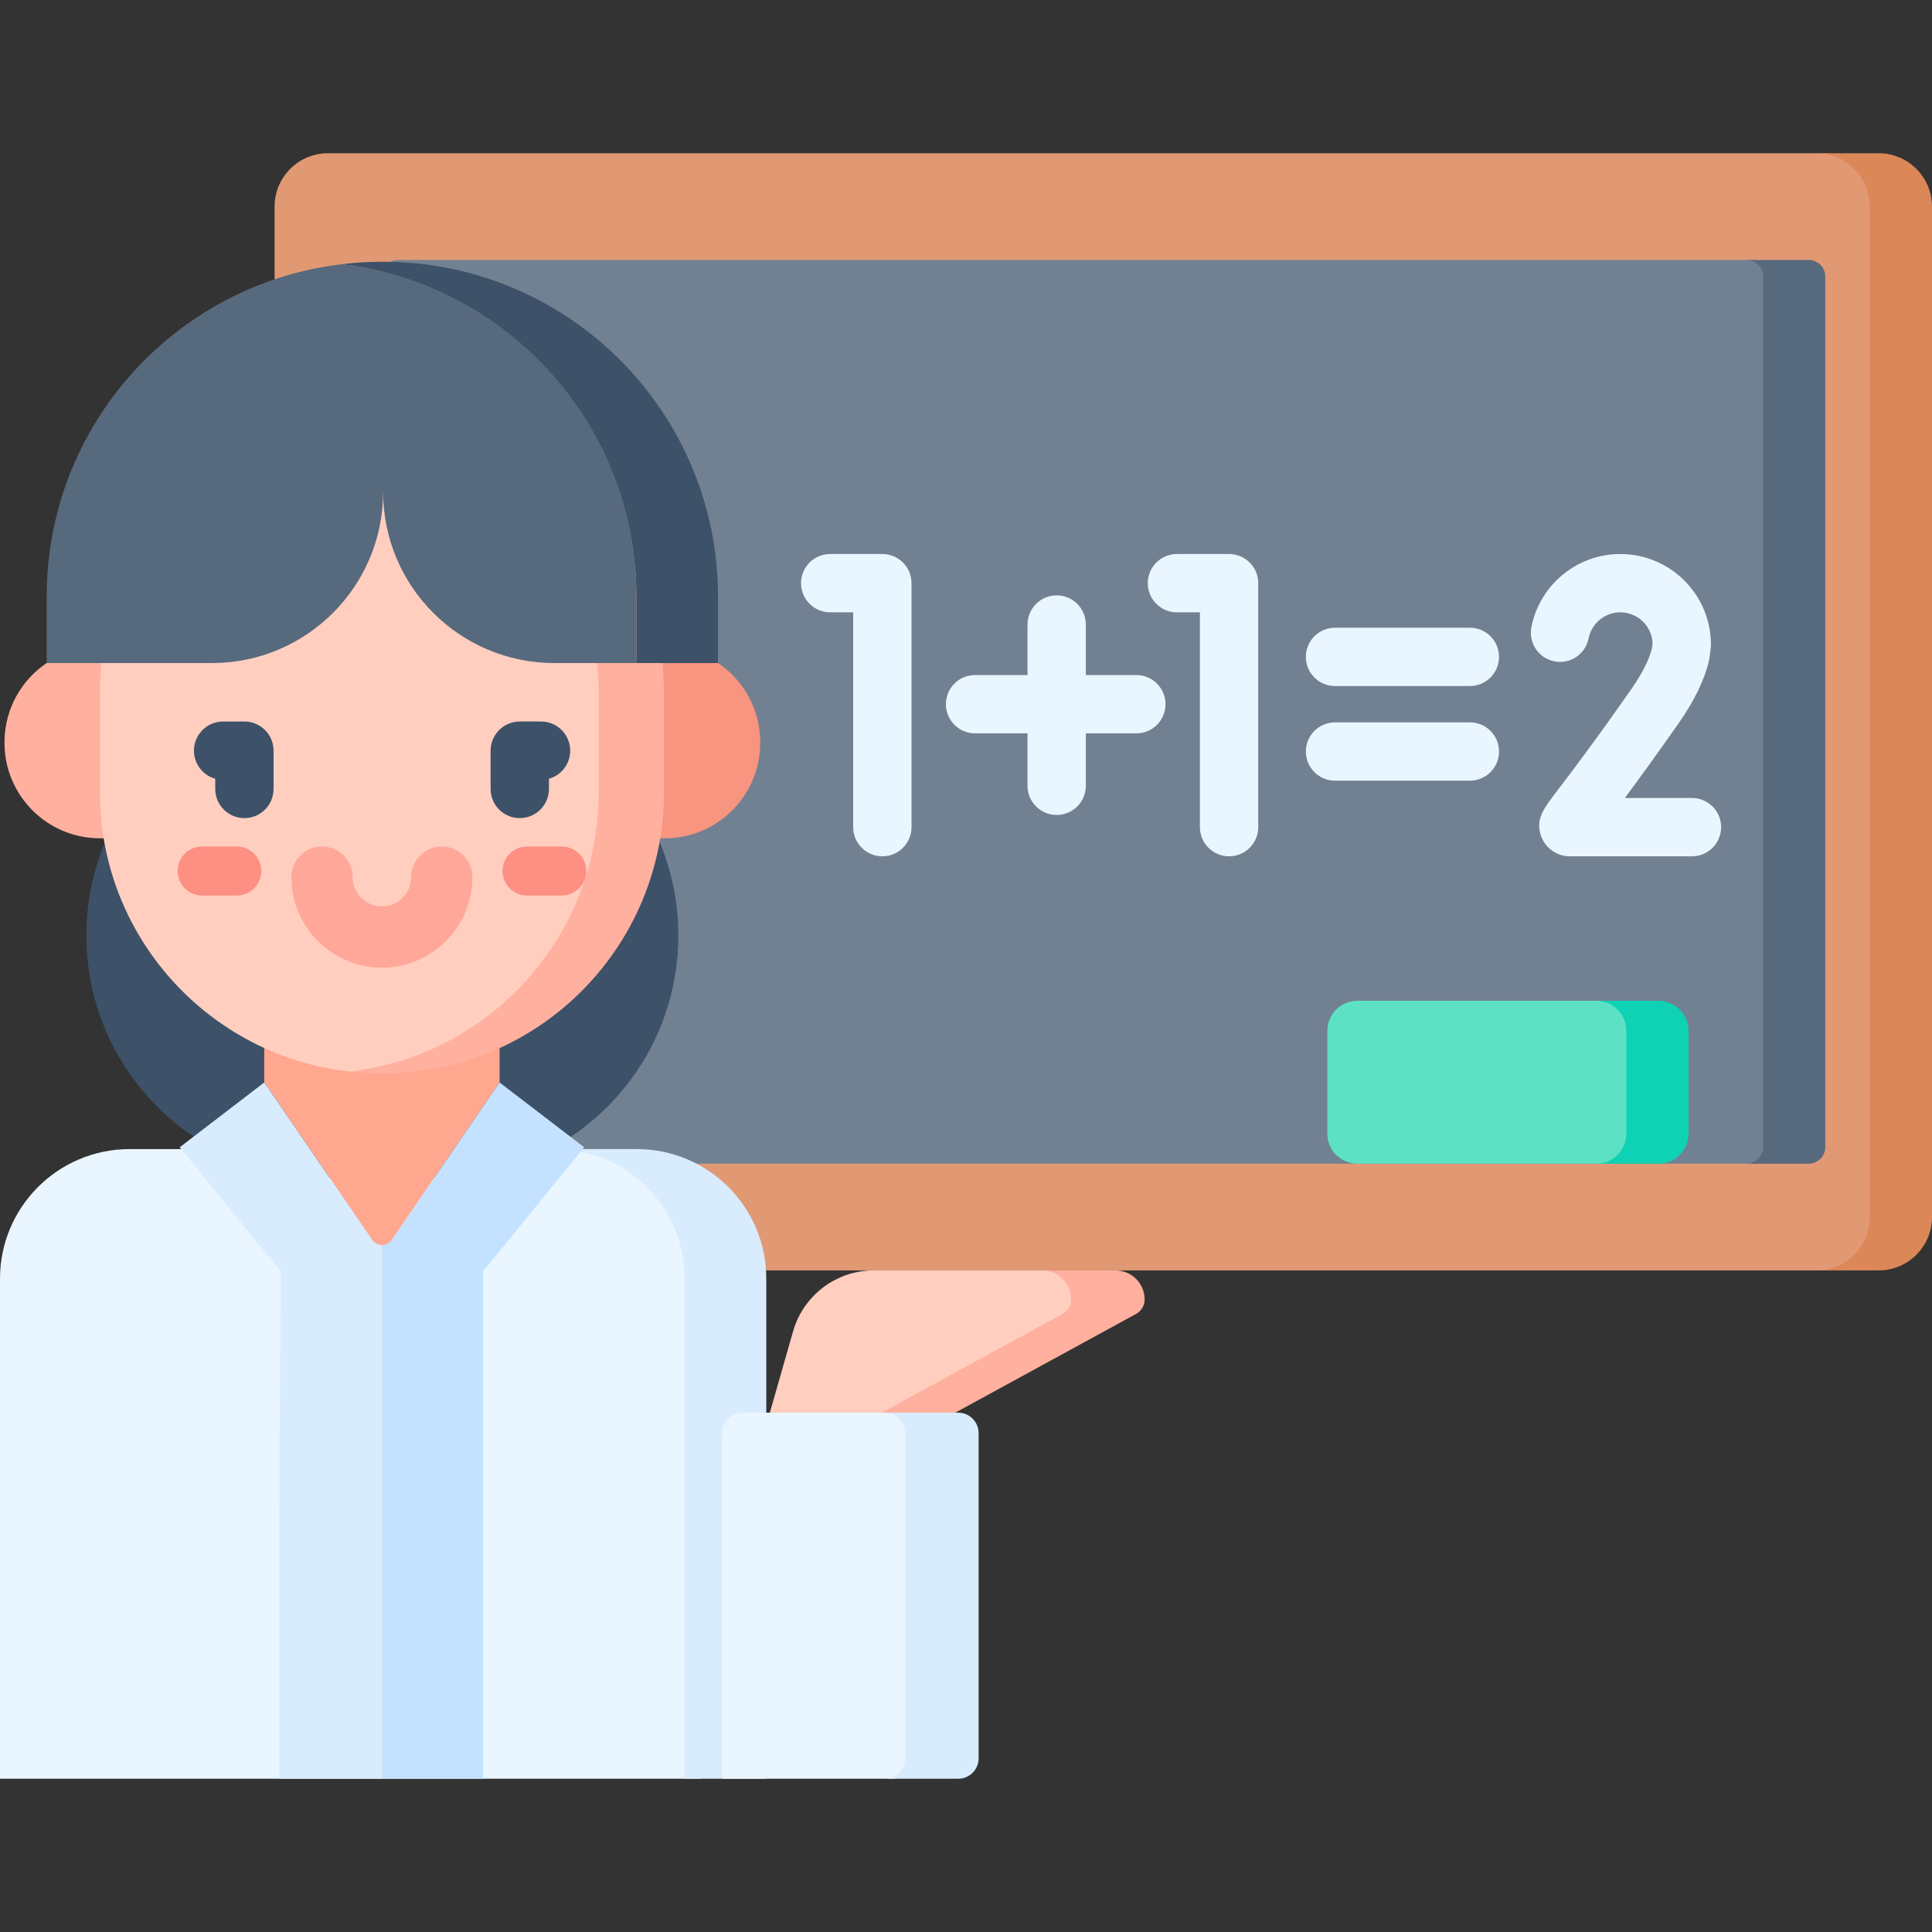
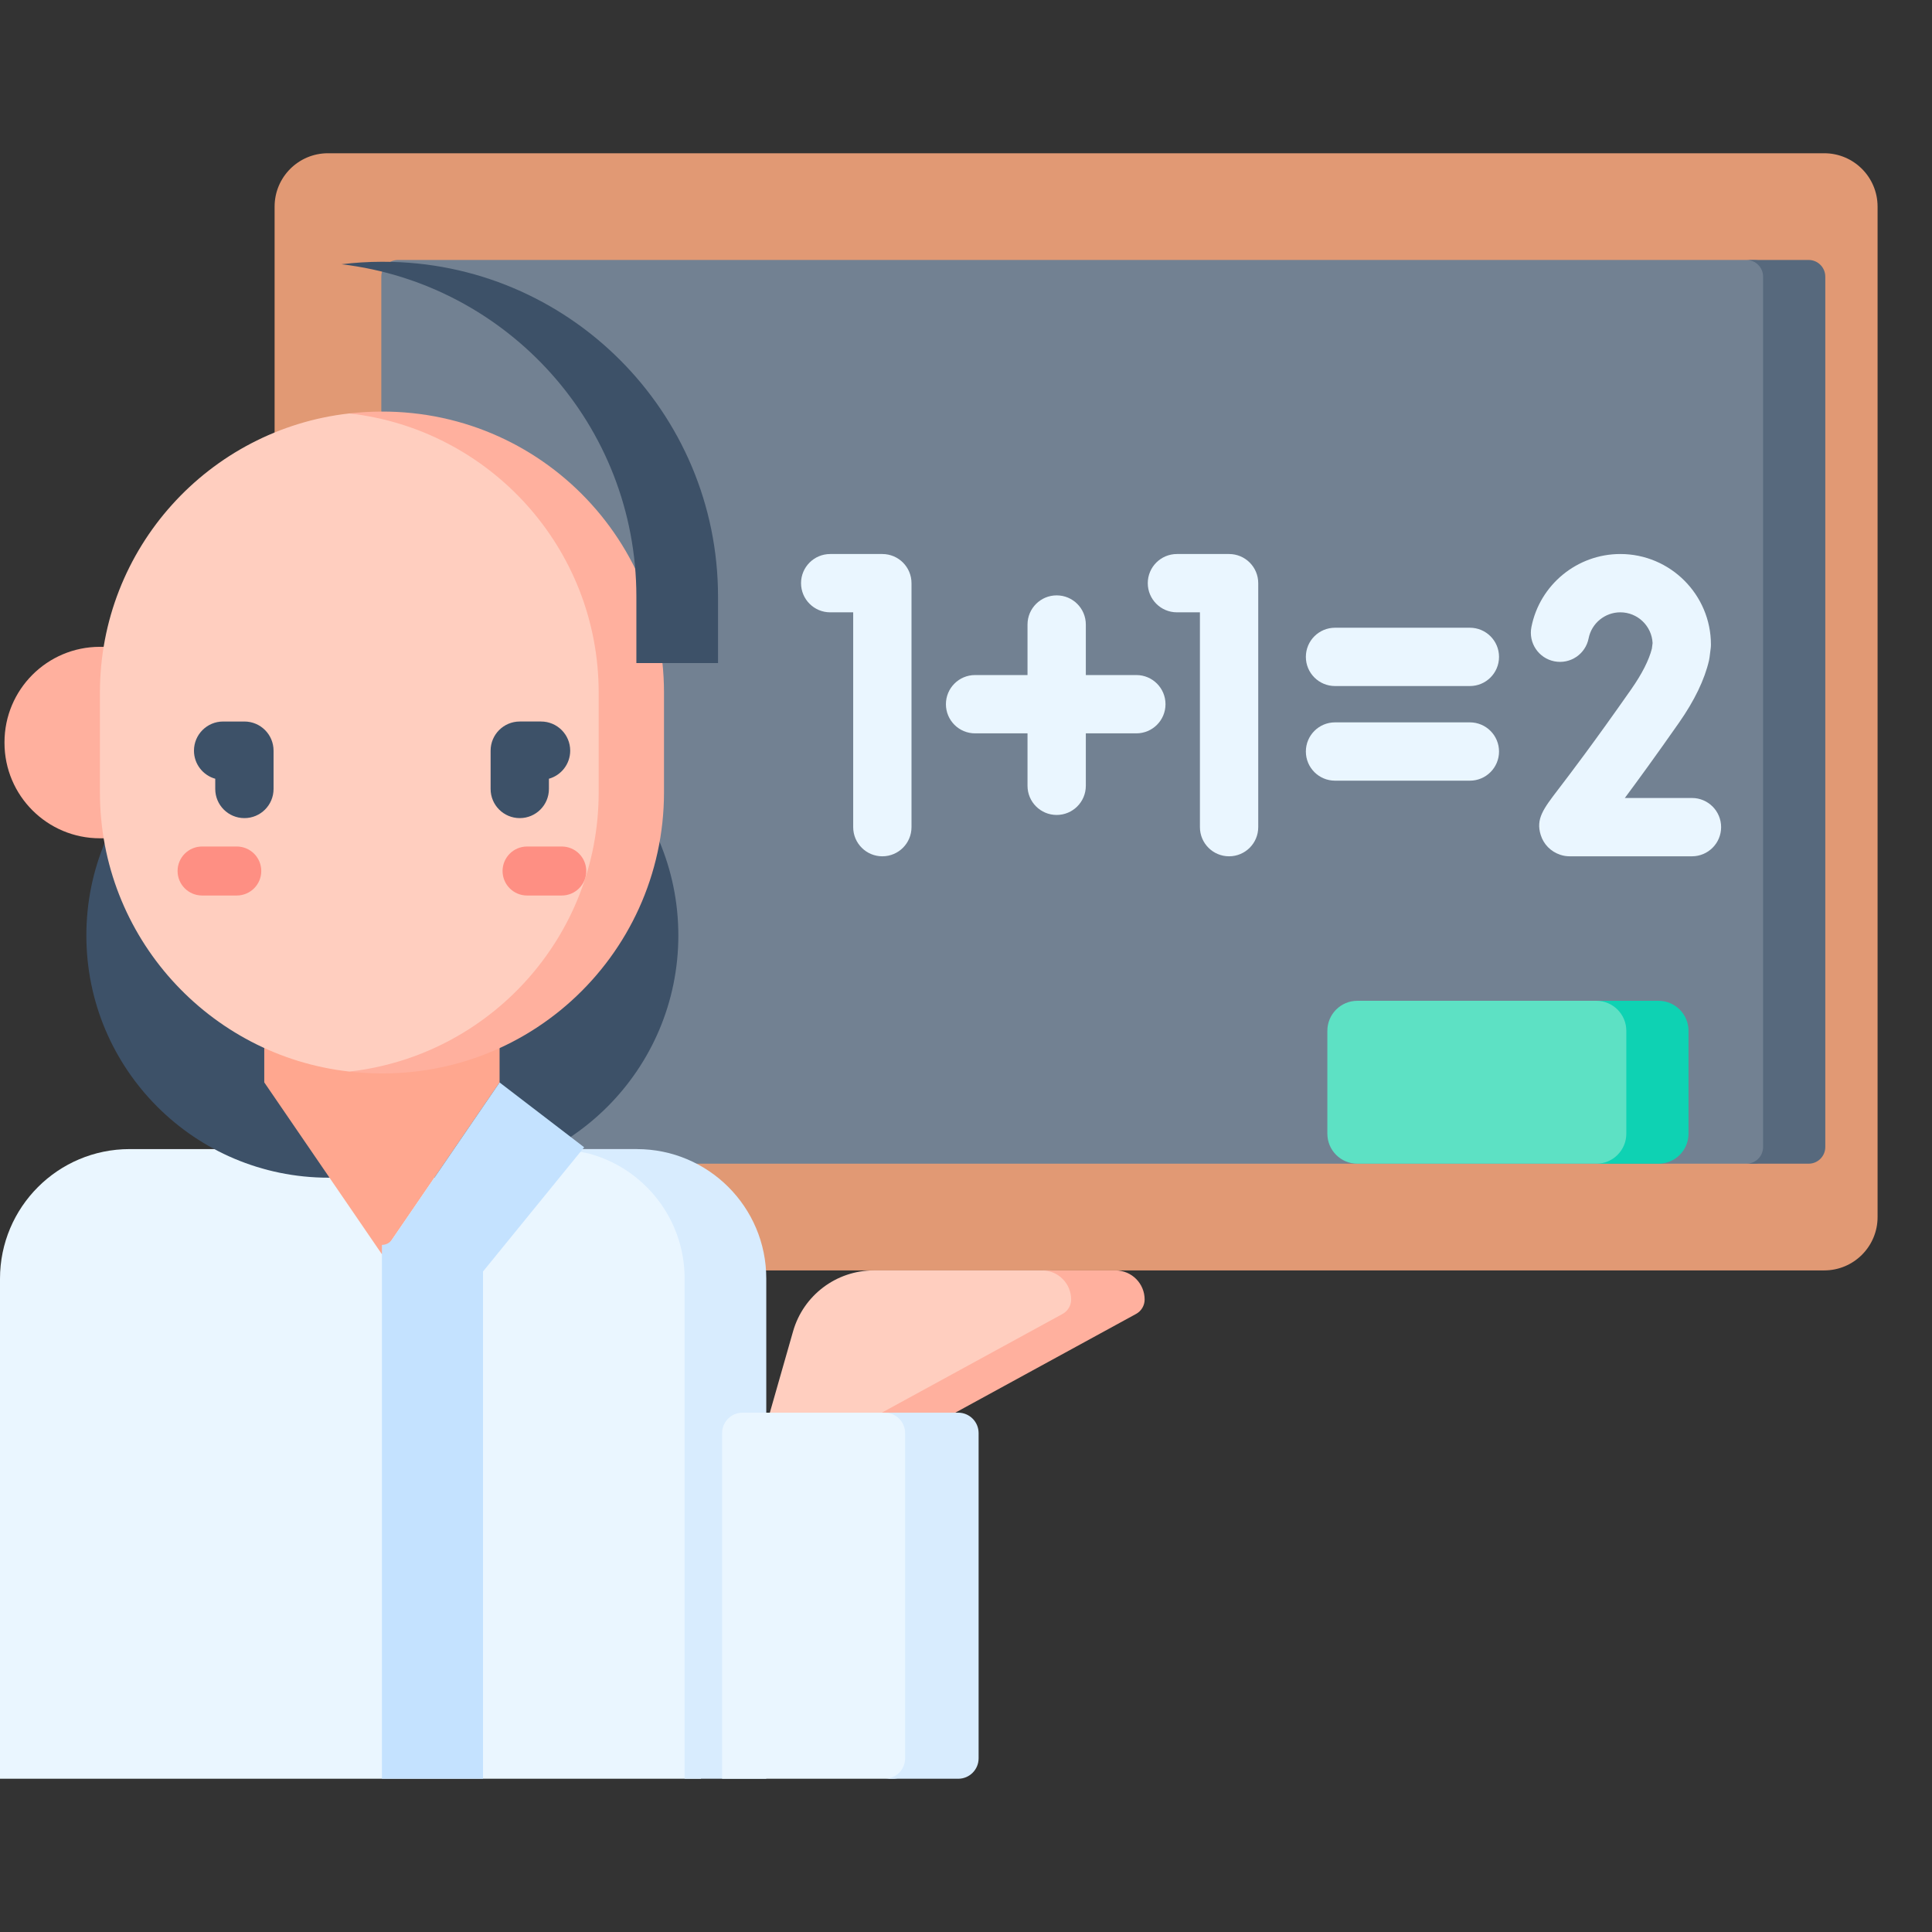
<svg xmlns="http://www.w3.org/2000/svg" id="Capa_1" height="512" viewBox="0 0 512 512" width="512">
  <rect x="0" y="0" width="512" height="512" fill="#333333" stroke="none" />
  <g>
    <path d="m497.577 322.531v-267.779c0-7.809-6.33-14.139-14.139-14.14h14.423c-.001 0-.001 0-.001 0h-410.948c-7.809 0-14.14 6.331-14.14 14.14v267.779c0 7.809 6.331 14.14 14.14 14.14h396.526c7.809.001 14.139-6.33 14.139-14.14z" fill="#e19974" />
-     <path d="m497.86 40.612h-16.482c7.809.001 14.139 6.331 14.139 14.14v267.779c0 7.809-6.331 14.14-14.14 14.14h16.483c7.809 0 14.14-6.331 14.14-14.14v-267.779c0-7.809-6.331-14.14-14.14-14.14z" fill="#dc8758" />
    <path d="m464.878 308.391c2.441 0 4.419-1.978 4.419-4.419v-230.661c0-2.44-1.978-4.419-4.418-4.419h-359.408c-2.44 0-4.419 1.978-4.419 4.419v230.661c0 2.44 1.978 4.419 4.419 4.419h373.83.001z" fill="#728192" />
    <g>
      <path d="m168.766 309.215v-4.695c-16.68 0-119.281 0-134.411 0-18.974 0-34.355 15.381-34.355 34.355v132.513h185.76c0-21.819 0-120.931 0-132.562 0-12.631-6.83-23.658-16.994-29.611z" fill="#eaf6ff" />
      <path d="m168.766 304.52c-13.225 0-11.596 0-18.675 0l5.873 1.155c14.662 3.899 25.468 17.26 25.468 33.15v132.562h21.639v-132.561c0-18.947-15.359-34.306-34.305-34.306z" fill="#d8ecfe" />
      <path d="m87.082 183.711h28.491c35.454 0 64.195 28.741 64.195 64.195 0 35.454-28.741 64.195-64.195 64.195h-28.491c-35.454 0-64.195-28.741-64.195-64.195 0-35.454 28.741-64.195 64.195-64.195z" fill="#3d5168" />
-       <path d="m139.839 171.414h36.334c13.969 0 25.293 11.324 25.293 25.293v.155c0 13.969-11.324 25.293-25.293 25.293h-36.334z" fill="#f89580" />
      <path d="m62.816 222.155h-36.333c-13.969 0-25.293-11.324-25.293-25.293v-.155c0-13.969 11.324-25.293 25.293-25.293h36.334v50.741z" fill="#ffb09e" />
      <path d="m101.213 213.831v-.02h-31.181v73.031l31.181 45.549v.02l31.181-45.549v-73.031z" fill="#ffa78f" />
      <path d="m128.008 471.388v-134.431l26.796-32.918-22.41-17.177-28.502 41.637c-.645.942-1.661 1.412-2.678 1.412v141.476c12.007.001 23.964.001 26.794.001z" fill="#c4e2ff" />
-       <path d="m101.213 329.911c-1.017 0-2.034-.471-2.678-1.412l-28.502-41.637-22.41 17.177 26.795 32.918c-.491 67.959-.399 38.8-.399 134.431h27.194z" fill="#d8ecfe" />
      <path d="m242.03 465.978v-86.195c0-2.987-2.421-5.409-5.408-5.41h-39.846c-2.988 0-5.41 2.422-5.41 5.41v91.604h45.254c2.988.001 5.41-2.421 5.41-5.409z" fill="#eaf6ff" />
      <path d="m235.852 374.373 47.916-26.174c1.394-.762 2.261-2.223 2.261-3.812 0-4.261-3.454-7.716-7.716-7.716h-46.734c-9.941 0-18.678 6.591-21.408 16.15l-6.155 21.552h49.148z" fill="#ffcebf" />
      <path d="m295.624 336.672h-19.475c4.261 0 7.716 3.454 7.716 7.716 0 1.589-.867 3.05-2.261 3.812l-47.916 26.174h19.475l47.916-26.174c1.394-.762 2.261-2.223 2.261-3.812 0-4.262-3.454-7.716-7.716-7.716z" fill="#ffb09e" />
      <path d="m253.931 374.373h-19.475c2.988 0 5.41 2.422 5.41 5.41v86.195c0 2.988-2.422 5.41-5.41 5.41h19.475c2.988 0 5.41-2.422 5.41-5.41v-86.195c0-2.987-2.422-5.41-5.41-5.41z" fill="#d8ecfe" />
      <path d="m162.983 209.973v-26.404c0-42.805-35.807-74.005-70.416-74.005-37.182 4.176-66.088 35.708-66.088 74.005v26.404c0 38.297 28.906 69.829 66.088 74.005 34.495.001 70.416-31.07 70.416-74.005z" fill="#ffcebf" />
      <path d="m92.568 109.564c37.182 4.176 66.088 35.708 66.088 74.005v26.404c0 38.297-28.906 69.829-66.088 74.005 45.674 5.131 83.399-30.364 83.399-74.005v-26.404c0-43.717-37.802-79.13-83.399-74.005z" fill="#ffb09e" />
      <g>
-         <path d="m101.213 256.438c-13.228 0-23.991-10.762-23.991-23.99 0-4.482 3.633-8.115 8.115-8.115s8.115 3.633 8.115 8.115c0 4.28 3.481 7.761 7.762 7.761s7.762-3.481 7.762-7.761c0-4.482 3.633-8.115 8.115-8.115s8.115 3.633 8.115 8.115c-.002 13.229-10.765 23.99-23.993 23.99z" fill="#ffa799" />
-       </g>
+         </g>
      <path d="m148.873 224.334c-.993 0-8.139 0-9.197 0-3.585 0-6.492 2.907-6.492 6.492s2.907 6.492 6.492 6.492h9.197c3.585 0 6.492-2.907 6.492-6.492s-2.907-6.492-6.492-6.492z" fill="#fe8f83" />
      <path d="m53.552 224.334h9.197c3.585 0 6.492 2.907 6.492 6.492s-2.907 6.492-6.492 6.492c-1.061 0-8.205 0-9.197 0-3.585 0-6.492-2.907-6.492-6.492s2.907-6.492 6.492-6.492z" fill="#fe8f83" />
      <path d="m101.536 69.373h-.416c-3.594 0-7.13.239-10.611.653 44.008 5.248 78.138 42.674 78.138 88.096v17.592h21.639v-17.592c-.001-49.014-39.736-88.749-88.75-88.749z" fill="#3d5168" />
      <g>
        <g>
-           <path d="m90.508 70.027c-44.008 5.247-78.138 42.674-78.138 88.095v17.592h43.787c25.062 0 45.378-20.316 45.378-45.378 0 25.062 20.317 45.378 45.378 45.378h21.733v-17.592c0-45.421-34.129-82.848-78.138-88.095z" fill="#57697d" />
-         </g>
+           </g>
      </g>
      <g>
        <g>
          <path d="m137.743 216.808c-4.268 0-7.726-3.459-7.726-7.726v-10.147c0-4.267 3.459-7.726 7.726-7.726h5.639c4.268 0 7.726 3.459 7.726 7.726 0 3.544-2.385 6.53-5.639 7.441v2.706c.001 4.267-3.458 7.726-7.726 7.726z" fill="#3d5168" />
        </g>
      </g>
      <g>
        <g>
          <path d="m64.769 216.808c-4.268 0-7.726-3.459-7.726-7.726v-2.706c-3.253-.911-5.638-3.897-5.638-7.441 0-4.267 3.459-7.726 7.726-7.726h5.638c4.268 0 7.726 3.459 7.726 7.726v10.147c0 4.267-3.459 7.726-7.726 7.726z" fill="#3d5168" />
        </g>
      </g>
    </g>
    <g fill="#eaf6ff">
      <path d="m389.531 166.355h-35.738c-4.268 0-7.726 3.459-7.726 7.726s3.459 7.726 7.726 7.726h35.738c4.268 0 7.726-3.459 7.726-7.726s-3.458-7.726-7.726-7.726z" />
      <path d="m389.531 191.434h-35.738c-4.268 0-7.726 3.459-7.726 7.726s3.459 7.726 7.726 7.726h35.738c4.268 0 7.726-3.459 7.726-7.726s-3.458-7.726-7.726-7.726z" />
      <path d="m301.144 178.894h-13.389v-13.389c0-4.267-3.459-7.726-7.726-7.726s-7.726 3.459-7.726 7.726v13.389h-13.898c-4.268 0-7.726 3.459-7.726 7.726s3.459 7.726 7.726 7.726h13.898v13.898c0 4.267 3.459 7.726 7.726 7.726s7.726-3.459 7.726-7.726v-13.898h13.389c4.268 0 7.726-3.459 7.726-7.726 0-4.266-3.459-7.726-7.726-7.726z" />
      <path d="m233.83 146.821h-13.82c-4.268 0-7.726 3.459-7.726 7.726s3.459 7.726 7.726 7.726h6.094v56.929c0 4.267 3.459 7.726 7.726 7.726 4.268 0 7.726-3.459 7.726-7.726v-64.655c0-4.267-3.458-7.726-7.726-7.726z" />
      <path d="m448.387 211.476h-17.793c3.471-4.661 8.158-11.092 14.343-19.929 4.106-5.866 6.785-11.418 7.964-16.503.059-.254.106-.511.138-.769l.314-2.463c.041-.324.062-.65.062-.977 0-13.241-10.773-24.015-24.014-24.015-11.451 0-21.36 8.146-23.564 19.369-.822 4.187 1.905 8.248 6.093 9.07 4.194.824 8.249-1.906 9.07-6.093.785-3.994 4.318-6.894 8.401-6.894 4.583 0 8.335 3.619 8.551 8.149l-.187 1.473c-.785 3.078-2.629 6.706-5.488 10.792-10.076 14.396-16.089 22.269-19.319 26.499-3.975 5.203-5.969 7.815-4.661 12.067.773 2.51 2.671 4.434 5.21 5.28.788.262 1.612.396 2.442.396h32.438c4.268 0 7.726-3.459 7.726-7.726s-3.458-7.726-7.726-7.726z" />
      <path d="m325.718 146.821h-13.82c-4.268 0-7.726 3.459-7.726 7.726s3.459 7.726 7.726 7.726h6.094v56.929c0 4.267 3.459 7.726 7.726 7.726 4.268 0 7.726-3.459 7.726-7.726v-64.655c.001-4.267-3.458-7.726-7.726-7.726z" />
    </g>
    <path d="m479.301 68.892h-16.483c2.441 0 4.419 1.978 4.419 4.419v230.661c0 2.44-1.978 4.419-4.419 4.419h16.483c2.441 0 4.419-1.978 4.419-4.419v-230.661c0-2.44-1.979-4.419-4.419-4.419z" fill="#57697d" />
    <path d="m425.097 308.391c4.393 0 7.954-3.561 7.954-7.954v-27.264c0-4.392-3.561-7.953-7.953-7.954h-65.38c-4.393 0-7.954 3.561-7.954 7.954v27.264c0 4.393 3.561 7.954 7.954 7.954h79.801.001z" fill="#5de1c4" />
    <path d="m439.52 265.22h-16.483c4.393 0 7.954 3.561 7.954 7.954v27.264c0 4.393-3.561 7.954-7.954 7.954h16.483c4.393 0 7.954-3.561 7.954-7.954v-27.264c0-4.393-3.562-7.954-7.954-7.954z" fill="#0ed2b3" />
  </g>
</svg>